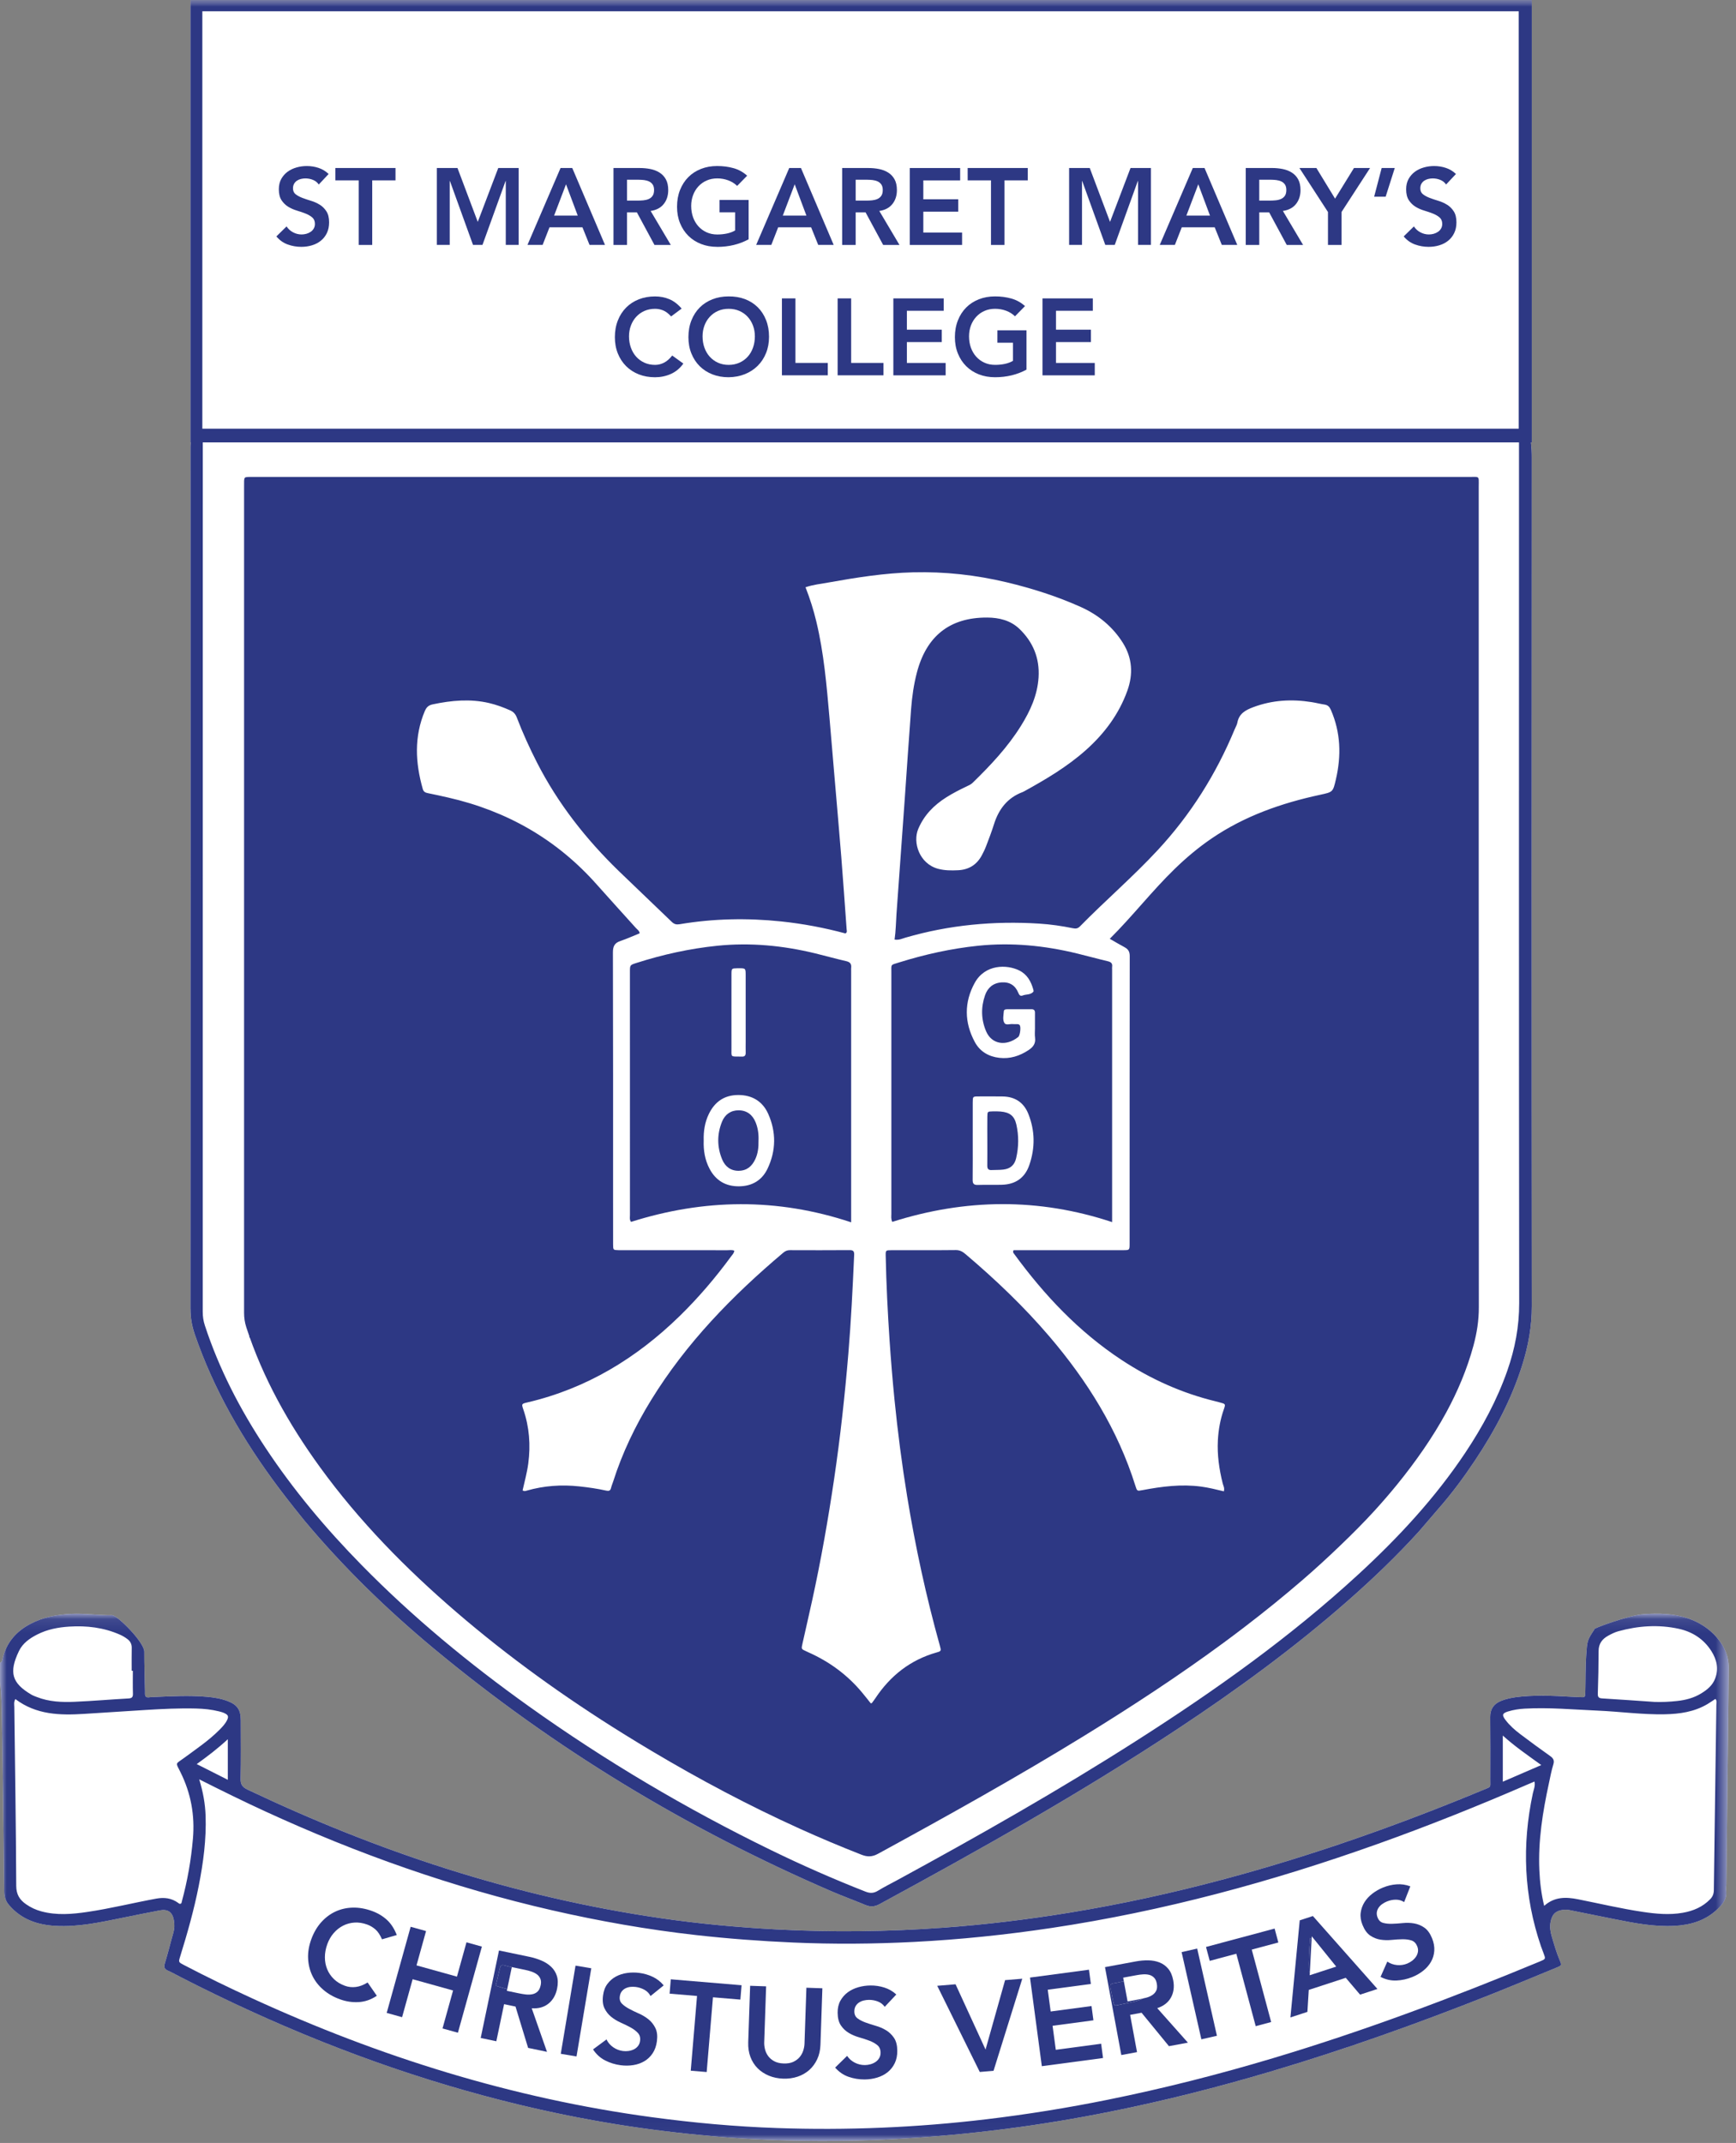
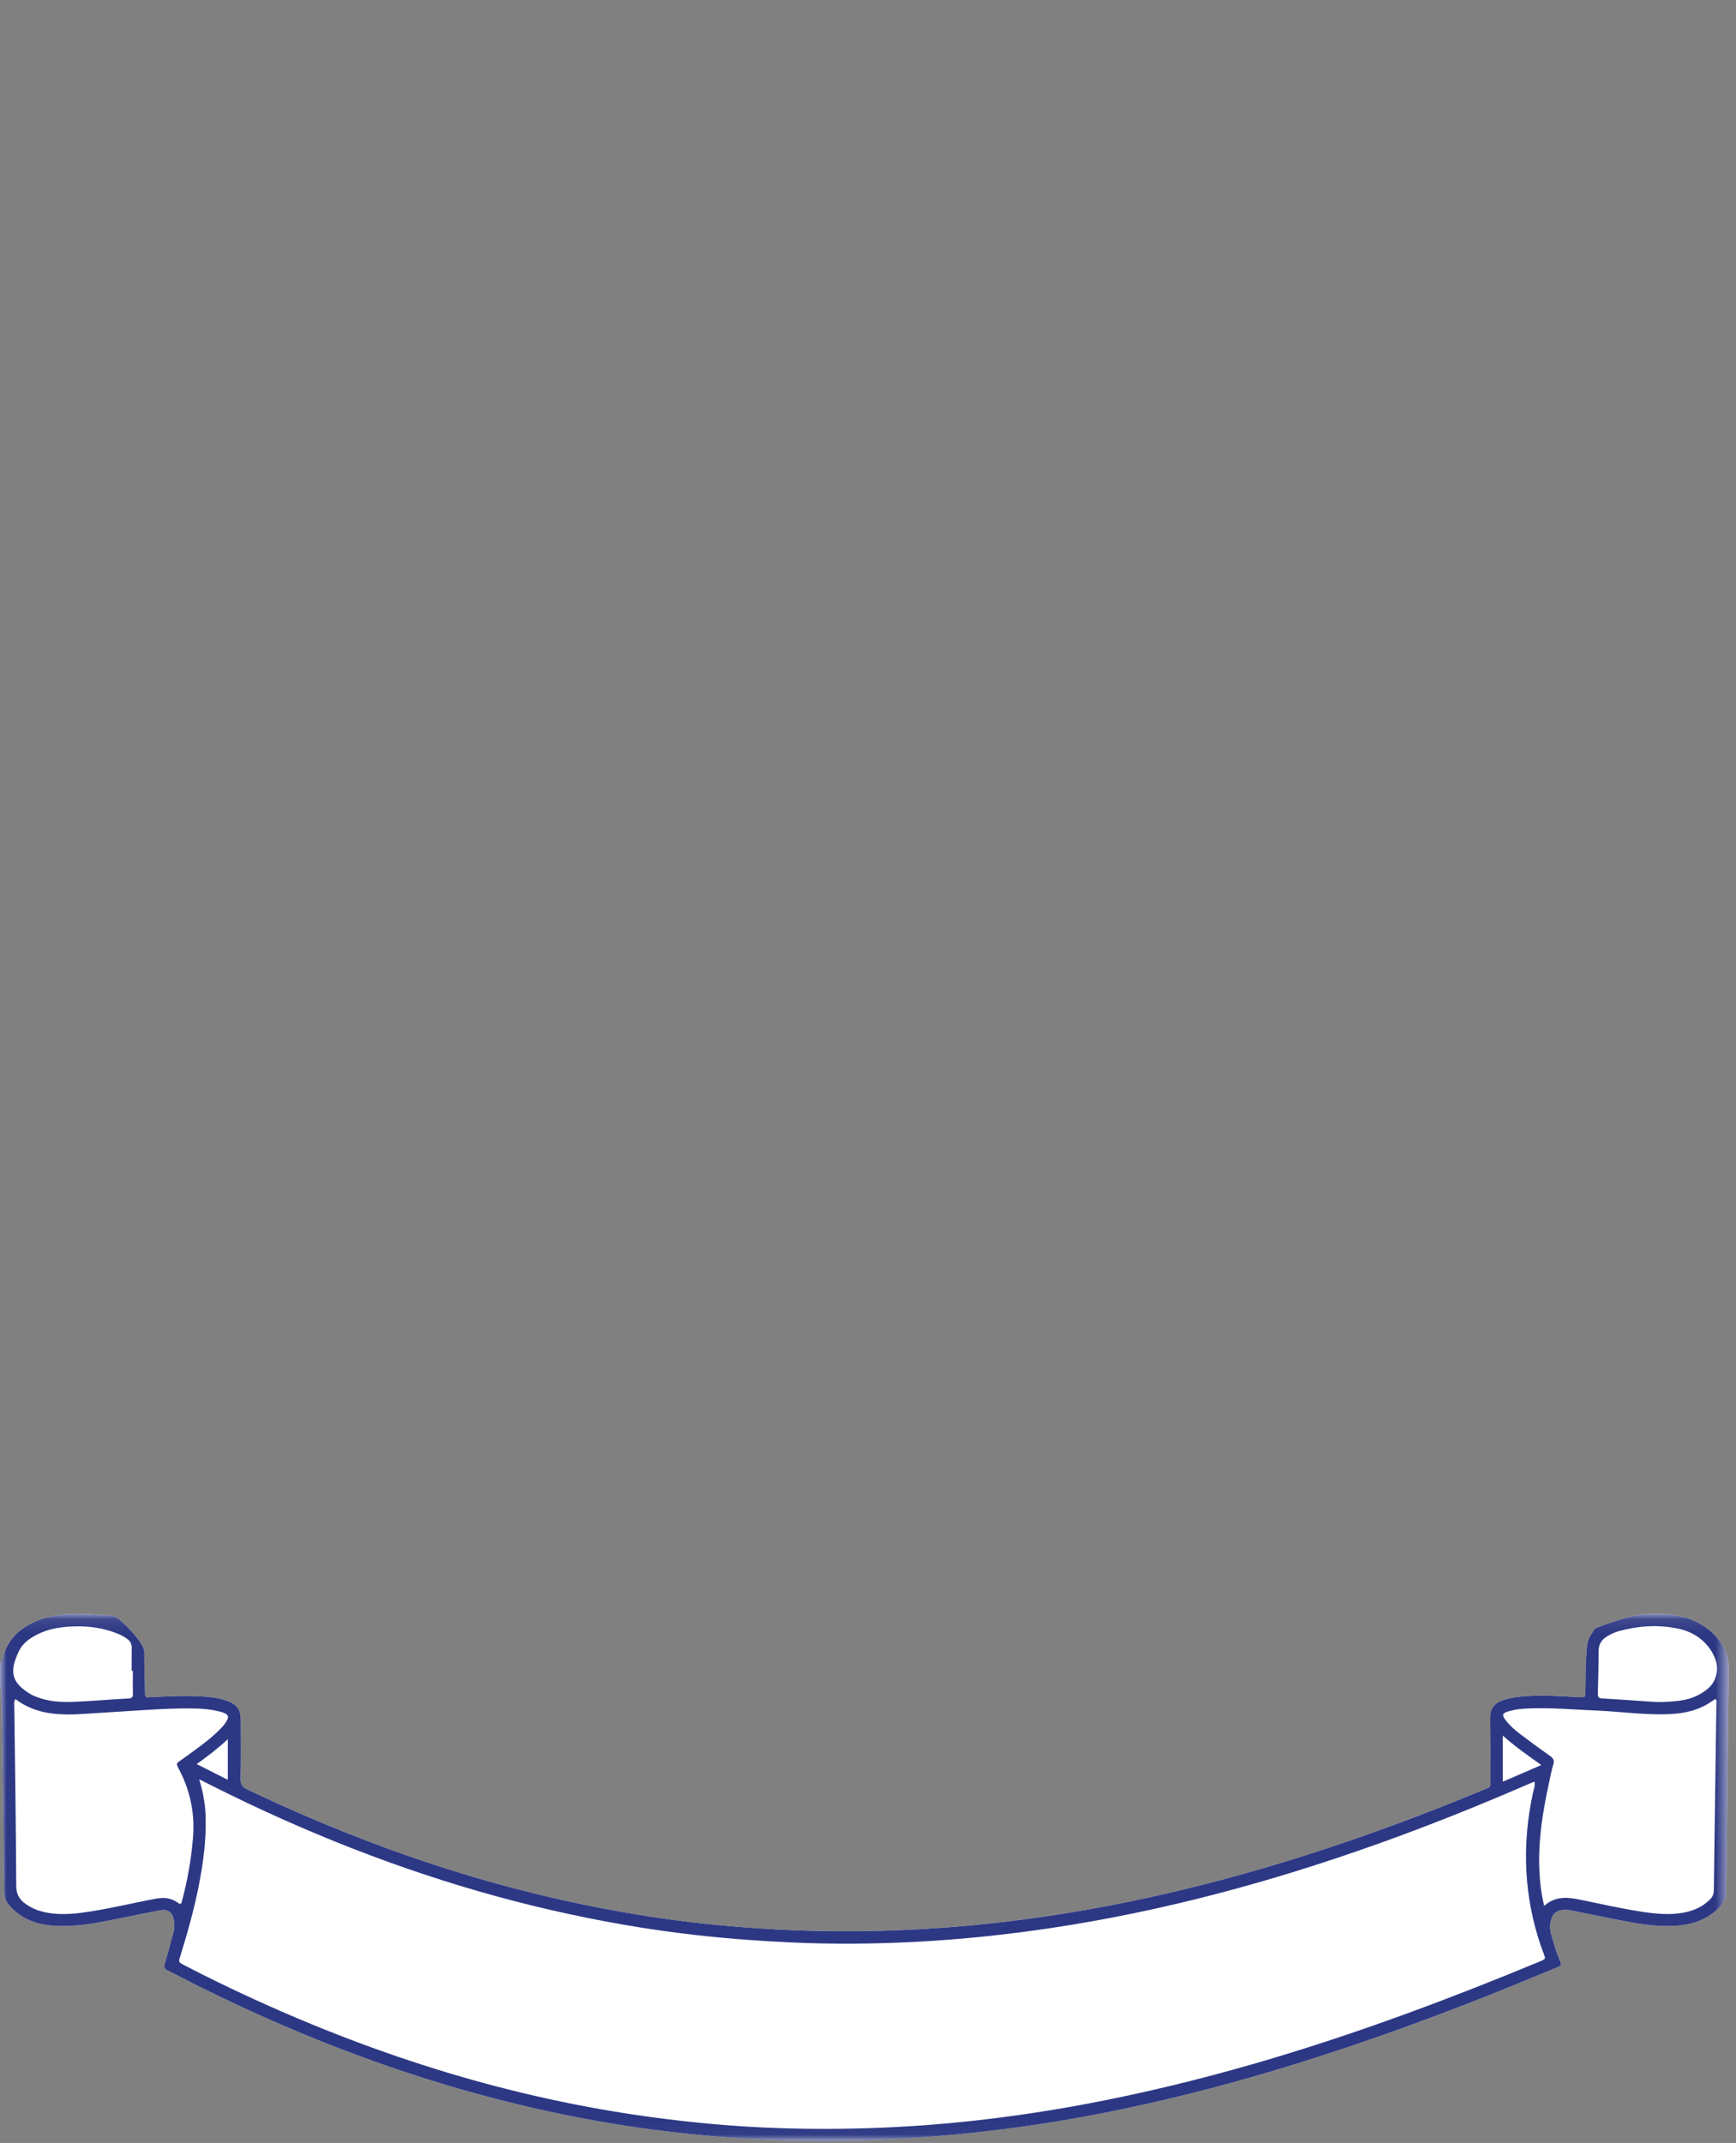
<svg xmlns="http://www.w3.org/2000/svg" height="158" viewBox="0 0 128 158" width="128">
  <rect x="0" y="0" width="128" height="158" fill="#808080" stroke="none" />
  <mask id="a" fill="#fff">
    <path d="m0.0.089h127.474v38.877h-127.474z" fill="#fff" fill-rule="evenodd" />
  </mask>
  <mask id="b" fill="#fff">
-     <path d="m0 157.854h127.475v-157.854h-127.475z" fill="#fff" fill-rule="evenodd" />
-   </mask>
+     </mask>
  <g fill="none" fill-rule="evenodd">
    <g transform="translate(0 118.887)">
      <path d="m127.474 4.179c.012-.908-.31-1.665-.886-2.334-.583-.676-1.313-1.137-2.156-1.421-1.054-.355-2.145-.375-3.234-.299-1.116.078-3.922 1.116-3.636 1.116-.536.823-.529.823-.606 1.916-.064.907-.043 1.815-.067 2.724-.01.381-.017.379-.402.364-1.089-.043-2.175-.144-3.267-.107-.653.021-1.306.056-1.946.196-.211.047-.422.112-.621.196-.522.219-.782.597-.776 1.185.016 1.543.01 3.088.007 4.632-.001.572.08.485-.462.71-6.239 2.593-12.596 4.846-19.126 6.596-3.787 1.015-7.613 1.856-11.485 2.487-3.084.503-6.181.877-9.298 1.103-4.082.296-8.164.346-12.252.125-2.848-.153-5.686-.414-8.508-.825-5.344-.776-10.587-1.993-15.736-3.623-5.06-1.602-9.968-3.585-14.762-5.859-.378-.18-.526-.378-.515-.813.033-1.435.014-2.87.012-4.306-.001-.759-.251-1.136-.96-1.407-.494-.19-1.014-.272-1.541-.318-1.326-.118-2.651-.037-3.975.017-.091.004-.182.006-.272.02-.248.039-.325-.085-.314-.309.006-.108-.002-.218-.004-.327-.017-.908-.05-1.816-.046-2.725.005-.691-1.99-2.699-2.382-2.694-1.0.014-1.993-.144-2.994-.097-1.063.052-2.09.241-3.039.747-1.028.547-1.735 1.356-2.021 2.505-.033.136-.033.296-.207.35v1.418c.112.938.123 1.884.14 2.825.077 4.214.128 8.429.171 12.644.005.392.116.695.363.985.901 1.057 2.094 1.458 3.425 1.532 1.687.095 3.322-.271 4.958-.601.907-.182 1.812-.371 2.722-.541.605-.114.94.123 1.046.73.053.304.048.61-.04.916-.216.75-.397 1.51-.627 2.254-.089.29-.03.431.239.548.316.137.616.311.923.469 6.75 3.462 13.744 6.314 21.049 8.383 3.581 1.014 7.206 1.833 10.878 2.437 2.436.4 4.885.694 7.345.916 2.627.238 5.259.338 7.891.347 1.741.005 3.486-.03 5.229-.123 2.847-.151 5.683-.411 8.511-.775 2.576-.332 5.133-.76 7.676-1.271 3.986-.799 7.922-1.8 11.818-2.957 5.465-1.623 10.827-3.536 16.123-5.64 1.652-.657 3.292-1.343 4.935-2.019.377-.155.387-.167.229-.541-.241-.57-.412-1.162-.586-1.754-.103-.35-.157-.705-.086-1.074.107-.562.381-.83.942-.887.181-.019.359-.001.54.036 1.084.221 2.17.437 3.254.654 1.443.289 2.887.568 4.37.493 1.193-.06 2.291-.376 3.182-1.22.404-.383.751-.795.651-1.416-.023-.14.018-.29.02-.435.061-5.286.114-10.573.184-15.859z" fill="#fff" />
      <path d="m126.463 4.872c-.194.505-.584.823-1.02 1.091-.549.34-1.166.499-1.802.566-.54.058-1.084.085-1.631.068-1.284-.087-2.568-.182-3.853-.258-.244-.014-.354-.067-.346-.341.034-1.051.057-2.104.059-3.155.001-.54.259-.883.705-1.129.239-.131.48-.254.744-.327 1.473-.407 2.965-.511 4.462-.183 1.007.221 1.844.757 2.405 1.647.394.624.554 1.293.276 2.021zm.091 1.923c-.062 4.556-.13 9.112-.188 13.67-.003.276-.082.486-.271.679-.555.568-1.241.861-2.011.996-.999.177-1.991.081-2.98-.067-1.596-.238-3.168-.612-4.751-.926-.888-.176-1.728-.199-2.497.484-.218-.905-.317-1.762-.355-2.626-.097-2.175.248-4.304.706-6.42.099-.461.184-.927.323-1.376.094-.302 0-.46-.24-.629-.74-.524-1.471-1.061-2.195-1.608-.406-.306-.789-.644-1.097-1.053-.269-.357-.23-.488.189-.618.399-.124.812-.187 1.231-.21 1.799-.1 3.591.069 5.386.146 1.65.071 3.291.303 4.945.27 1.099-.021 2.172-.177 3.14-.748.2-.118.39-.254.591-.385.132.138.076.289.074.421zm-12.977 18.921c-6.455 2.679-12.993 5.132-19.691 7.139-4.017 1.204-8.077 2.236-12.188 3.068-2.973.603-5.965 1.084-8.975 1.444-5.13.613-10.282.826-15.446.646-3.086-.106-6.16-.388-9.223-.801-10.28-1.389-20.064-4.445-29.472-8.766-1.699-.78-3.382-1.595-5.039-2.462-.381-.2-.387-.203-.261-.61.532-1.716 1.023-3.444 1.37-5.209.338-1.714.569-3.438.507-5.192-.032-.873-.183-1.725-.471-2.671 1.679.847 3.274 1.632 4.89 2.374 6.797 3.124 13.815 5.606 21.112 7.279 3.506.803 7.042 1.427 10.617 1.829 2.384.268 4.771.447 7.168.551 2.98.131 5.957.107 8.934-.045 3.394-.173 6.768-.526 10.128-1.029 8.231-1.236 16.22-3.402 24.049-6.197 3.71-1.324 7.365-2.786 10.978-4.353.182-.079.366-.156.577-.246.071.328-.061.602-.12.872-.816 3.814-.667 7.575.599 11.276.059.172.125.341.19.51.16.421.163.426-.233.59zm-96.779-16.371v2.993c-.771-.39-1.492-.754-2.294-1.159.806-.578 1.536-1.134 2.294-1.833zm-5.274 11.753c-1.695.31-3.368.73-5.074.981-1.135.168-2.272.265-3.404-.042-.409-.11-.783-.285-1.127-.526-.469-.327-.719-.715-.722-1.352-.02-4.395-.089-8.788-.141-13.182-.002-.176-.05-.359.076-.593 1.544 1.172 3.304 1.204 5.074 1.093 1.504-.094 3.007-.194 4.511-.287 1.251-.077 2.501-.141 3.755-.107.565.015 1.122.072 1.671.208.14.035.282.073.412.136.276.132.316.25.184.518-.139.28-.354.504-.572.722-.786.789-1.709 1.406-2.599 2.063-.648.478-.639.288-.258 1.054.77 1.552 1.065 3.176.914 4.908-.136 1.562-.402 3.092-.813 4.6-.018.067-.015.145-.079.178-.097.041-.147-.022-.203-.063-.488-.351-1.02-.415-1.604-.309zm-10.127-18.254c.276-.573.787-.936 1.35-1.221.742-.378 1.542-.529 2.36-.581 1.282-.082 2.533.067 3.722.588.201.088.388.197.562.33.217.163.328.37.322.652-.011.562-.004 1.124-.004 1.687h.086c0 .562-.011 1.124.006 1.686.007.257-.072.342-.335.356-1.322.073-2.642.188-3.964.245-.944.041-1.888.002-2.788-.353-.135-.053-.274-.101-.397-.173-1.446-.85-1.677-1.637-.919-3.217zm109.409 6.232c.9.812 1.832 1.449 2.837 2.175-1.009.437-1.899.822-2.837 1.227zm16.668-4.896c.012-.908-.31-1.665-.886-2.334-.583-.676-1.313-1.137-2.156-1.421-1.054-.355-2.145-.375-3.234-.299-1.116.078-3.922 1.116-3.636 1.116-.536.823-.529.823-.606 1.916-.064.907-.043 1.815-.067 2.724-.01.381-.017.379-.402.364-1.089-.043-2.175-.144-3.267-.107-.653.021-1.306.056-1.946.196-.211.047-.422.112-.621.196-.522.219-.782.597-.776 1.185.016 1.543.01 3.088.007 4.632-.001.572.08.485-.462.71-6.239 2.593-12.596 4.846-19.126 6.596-3.787 1.015-7.613 1.856-11.485 2.487-3.084.503-6.181.877-9.298 1.103-4.082.296-8.164.346-12.252.125-2.848-.153-5.686-.414-8.508-.825-5.344-.776-10.587-1.993-15.736-3.623-5.06-1.602-9.968-3.585-14.762-5.859-.378-.18-.526-.378-.515-.813.033-1.435.014-2.87.012-4.306-.001-.759-.251-1.136-.96-1.407-.494-.19-1.014-.272-1.541-.318-1.326-.118-2.651-.037-3.975.017-.091.004-.182.006-.272.02-.248.039-.325-.085-.314-.309.006-.108-.002-.218-.004-.327-.017-.908-.05-1.816-.046-2.725.005-.691-1.99-2.699-2.382-2.694-1.0.014-1.993-.144-2.994-.097-1.063.052-2.09.241-3.039.747-1.028.547-1.735 1.356-2.021 2.505-.033.136-.033.296-.207.35v1.418c.112.938.123 1.884.14 2.825.077 4.214.128 8.429.171 12.644.005.392.116.695.363.985.901 1.057 2.094 1.458 3.425 1.532 1.687.095 3.322-.271 4.958-.601.907-.182 1.812-.371 2.722-.541.605-.114.94.123 1.046.73.053.304.048.61-.04.916-.216.75-.397 1.51-.627 2.254-.089.29-.03.431.239.548.316.137.616.311.923.469 6.75 3.462 13.744 6.314 21.049 8.383 3.581 1.014 7.206 1.833 10.878 2.437 2.436.4 4.885.694 7.345.916 2.627.238 5.259.338 7.891.347 1.741.005 3.486-.03 5.229-.123 2.847-.151 5.683-.411 8.511-.775 2.576-.332 5.133-.76 7.676-1.271 3.986-.799 7.922-1.8 11.818-2.957 5.465-1.623 10.827-3.536 16.123-5.64 1.652-.657 3.292-1.343 4.935-2.019.377-.155.387-.167.229-.541-.241-.57-.412-1.162-.586-1.754-.103-.35-.157-.705-.086-1.074.107-.562.381-.83.942-.887.181-.019.359-.001.54.036 1.084.221 2.17.437 3.254.654 1.443.289 2.887.568 4.37.493 1.193-.06 2.291-.376 3.182-1.22.404-.383.751-.795.651-1.416-.023-.14.018-.29.02-.435.061-5.286.114-10.573.184-15.859z" fill="#2d3884" mask="url(#a)" />
    </g>
    <path d="m14.347 98.338c1.412 4.132 3.579 7.851 6.182 11.332.719.964 1.849 2.362 1.914 2.44 2.888 3.454 6.102 6.579 9.56 9.452 8.889 7.384 18.681 13.292 29.281 17.873.833.36 1.685.672 2.523 1.019.361.149.676.138 1.033-.056 7.47-4.053 14.875-8.218 21.969-12.91 4.398-2.908 8.648-6.014 12.611-9.499 1.815-1.597 3.559-3.268 5.186-5.059.095-.105 1.209-1.414 1.461-1.701.986-1.121 1.868-2.319 2.695-3.56 1.466-2.2 2.695-4.521 3.488-7.056.441-1.408.696-2.832.694-4.329-.021-20.859-.015-41.719-.004-62.577.001-.369-.021-.73-.06-1.089h.064v-32.616h-98.901v32.616h.023c-.013.119-.02.221-.02.31.005 21.202.006 42.403-.003 63.604 0 .628.101 1.217.302 1.809z" fill="#fff" mask="url(#b)" />
    <g fill="#2d3884">
      <path d="m14.919 31.609h97.061v-30.776h-97.061zm97.081 1.114c.003.145 0 .292 0 .436-.001 20.969-.011 41.936.014 62.905.003 1.742-.31 3.383-.879 5.006-.757 2.156-1.834 4.149-3.097 6.043-2.221 3.33-4.924 6.242-7.86 8.946-5.029 4.631-10.576 8.575-16.325 12.246-5.771 3.688-11.722 7.064-17.736 10.338-.462.252-.936.485-1.384.761-.308.189-.574.2-.914.067-2.366-.928-4.69-1.951-6.974-3.064-6.248-3.046-12.211-6.574-17.868-10.613-4.385-3.131-8.531-6.547-12.309-10.397-2.628-2.676-5.034-5.539-7.105-8.67-1.861-2.814-3.406-5.788-4.459-9.003-.11-.334-.157-.664-.157-1.014.003-21.277.003-42.554.003-63.831 0-.105-.001-.188-.001-.261h97.048c.001.033.003.067.004.107zm-97.955 63.806c0 .628.101 1.217.302 1.809 1.412 4.132 3.579 7.851 6.182 11.332.719.964 1.849 2.362 1.914 2.44 2.888 3.454 6.102 6.579 9.56 9.452 8.889 7.384 18.681 13.292 29.281 17.873.833.36 1.685.672 2.523 1.019.361.149.676.138 1.033-.056 7.47-4.053 14.875-8.218 21.969-12.91 4.398-2.908 8.648-6.014 12.611-9.499 1.815-1.597 3.559-3.268 5.186-5.059.095-.105 1.209-1.414 1.461-1.701.986-1.121 1.868-2.319 2.695-3.56 1.466-2.2 2.695-4.521 3.488-7.056.441-1.408.696-2.832.694-4.329-.021-20.859-.015-41.719-.004-62.577.001-.369-.021-.73-.06-1.089h.064v-32.616h-98.901v32.616h.023c-.013.119-.02.221-.02.31.005 21.202.006 42.403-.003 63.604z" mask="url(#b)" />
      <path d="m91.743 119.978c1.477-1.128 2.922-2.297 4.335-3.516.929-.801 1.828-1.631 2.711-2.476-.883.845-1.782 1.675-2.711 2.476-1.412 1.219-2.858 2.388-4.335 3.516" mask="url(#b)" />
      <path d="m18.034 97.33c.027.177.067.352.125.527.306.938.654 1.853 1.041 2.749-.387-.895-.735-1.811-1.041-2.749-.057-.176-.098-.351-.125-.527" mask="url(#b)" />
      <path d="m104.008 108.185c.33-.438.65-.885.963-1.34.604-.881 1.165-1.784 1.671-2.713-.506.929-1.067 1.832-1.671 2.713-.313.455-.633.902-.963 1.34" mask="url(#b)" />
      <path d="m21.944 105.751c-.522-.823-1.015-1.662-1.474-2.519.459.856.952 1.696 1.474 2.519" mask="url(#b)" />
      <path d="m21.944 105.751c.522.823 1.073 1.631 1.65 2.425.362.499.733.99 1.111 1.474-.378-.484-.749-.975-1.111-1.474-.577-.795-1.128-1.602-1.65-2.425" mask="url(#b)" />
      <path d="m27.066 112.468c-.816-.911-1.605-1.849-2.362-2.818.757.968 1.545 1.907 2.362 2.818" mask="url(#b)" />
      <path d="m17.997 35.583c.002-.102.004-.178.012-.236-.009.058-.01.134-.012.236" mask="url(#b)" />
      <path d="m108.935 97.823c-.068.473-.169.94-.296 1.406.127-.466.227-.932.296-1.406" mask="url(#b)" />
      <path d="m109.031 35.885c0-.104.002-.193.003-.269-.001.076-.003.165-.003.269z" mask="url(#b)" />
      <path d="m108.573 35.164c-.076.001-.165.003-.268.003.103 0 .192-.002.268-.003" mask="url(#b)" />
      <path d="m31.329 52.416c.119-.279.274-.42.58-.485 1.382-.291 2.762-.42 4.156-.095.533.125 1.041.312 1.54.534.254.113.401.273.499.528.435 1.137.937 2.244 1.491 3.328 1.545 3.024 3.615 5.654 6.045 8.01 1.292 1.252 2.601 2.484 3.894 3.736.178.172.341.21.581.17 2.486-.417 4.983-.467 7.491-.204 1.61.169 3.191.47 4.733.885.149-.091.092-.207.085-.308-.128-1.774-.252-3.55-.393-5.324-.158-1.973-.333-3.945-.501-5.917-.123-1.447-.241-2.895-.369-4.342-.211-2.387-.41-4.776-.974-7.116-.203-.845-.464-1.675-.794-2.518.565-.19 1.12-.248 1.663-.345 2.074-.371 4.151-.703 6.266-.756 2.339-.059 4.638.196 6.911.738 1.875.449 3.71 1.033 5.466 1.822 1.274.574 2.351 1.451 3.103 2.658.689 1.107.757 2.294.322 3.507-.622 1.733-1.691 3.161-3.054 4.378-1.379 1.23-2.958 2.164-4.567 3.05-.031.017-.064.034-.098.047-1.129.423-1.772 1.27-2.121 2.39-.167.536-.371 1.062-.571 1.587-.089.237-.201.467-.321.69-.375.7-.966 1.063-1.758 1.099-.491.023-.976.024-1.46-.105-1.388-.371-1.892-1.944-1.469-2.941.431-1.018 1.15-1.747 2.06-2.324.476-.302.976-.558 1.485-.8.164-.078.33-.146.466-.278 1.316-1.283 2.576-2.617 3.554-4.186.689-1.103 1.226-2.269 1.307-3.595.086-1.412-.41-2.607-1.421-3.574-.651-.622-1.495-.823-2.364-.828-2.814-.015-4.495 1.416-5.187 4.053-.231.88-.357 1.781-.427 2.685-.169 2.21-.311 4.421-.468 6.631-.201 2.826-.408 5.652-.609 8.478-.044.631-.048 1.263-.142 1.896.328.052.562-.072.798-.141 3.226-.939 6.518-1.246 9.863-1.036.833.053 1.662.171 2.48.339.221.046.369.028.531-.138 1.871-1.906 3.901-3.648 5.72-5.608 2.438-2.625 4.31-5.606 5.681-8.91.069-.168.171-.33.203-.505.122-.667.609-.925 1.176-1.138 1.399-.524 2.83-.604 4.291-.372.322.051.64.133.962.182.246.036.368.17.466.393.725 1.666.775 3.376.369 5.122-.22.948-.221.933-1.187 1.142-2.843.614-5.552 1.563-7.978 3.216-.979.668-1.882 1.428-2.729 2.252-1.669 1.621-3.093 3.469-4.779 5.145.392.224.743.434 1.102.627.266.143.37.331.37.648-.01 7.068-.008 14.136-.009 21.204 0 .474-.005.478-.472.479-2.507.001-5.014.001-7.522.001h-.559c-.085.146-.005.213.045.281 2.214 3.029 4.756 5.727 7.909 7.806 2.14 1.411 4.445 2.45 6.941 3.056.106.026.211.055.316.083.416.11.427.114.291.502-.261.742-.399 1.505-.441 2.29-.057 1.083.096 2.135.357 3.18.043.169.153.331.084.581-.575-.138-1.118-.275-1.676-.349-1.463-.195-2.899-.01-4.33.262-.387.073-.393.076-.515-.316-1.297-4.144-3.547-7.739-6.344-11.018-1.881-2.203-3.971-4.193-6.178-6.065-.213-.181-.418-.305-.724-.302-1.581.018-3.161.007-4.742.01-.423.001-.432.008-.424.412.043 2.089.147 4.175.287 6.259.099 1.449.217 2.898.361 4.343.239 2.385.546 4.761.932 7.127.604 3.71 1.399 7.379 2.409 11.001.113.405.107.418-.228.513-1.941.549-3.419 1.715-4.525 3.381-.081.121-.169.236-.256.352-.008.01-.029.009-.079.023-.204-.255-.415-.525-.633-.788-1.087-1.31-2.423-2.29-3.975-2.979-.05-.023-.099-.047-.148-.069-.372-.169-.373-.169-.286-.55.242-1.08.49-2.158.727-3.24.648-2.961 1.172-5.946 1.615-8.945.451-3.055.787-6.122 1.044-9.199.203-2.425.321-4.857.429-7.289.01-.25-.044-.359-.322-.358-1.471.011-2.943.008-4.416.003-.195-.001-.341.063-.489.187-3.756 3.169-7.155 6.657-9.745 10.868-1.165 1.894-2.122 3.886-2.798 6.008-.048.155-.118.306-.154.464-.048.212-.162.244-.358.201-.656-.147-1.319-.24-1.988-.312-1.317-.142-2.61-.05-3.882.316-.086.025-.173.059-.295-.019.145-.651.33-1.308.419-1.986.179-1.355.081-2.679-.362-3.975-.143-.415-.141-.424.299-.527 4.365-1.023 8.042-3.261 11.226-6.368 1.394-1.361 2.652-2.842 3.804-4.412.083-.113.198-.212.225-.404-.163-.075-.342-.037-.512-.037-2.562-.003-5.124-.002-7.686-.002-.109 0-.219.002-.327-.001-.405-.009-.412-.01-.412-.43-.005-1.126-.002-2.252-.002-3.38 0-6.05.006-12.1-.012-18.152-.001-.457.134-.695.558-.837.48-.162.943-.373 1.414-.564-.02-.19-.175-.276-.278-.392-.959-1.069-1.929-2.127-2.881-3.201-2.953-3.334-6.629-5.428-10.954-6.415-.495-.113-.991-.223-1.489-.323-.191-.038-.328-.092-.39-.31-.551-1.938-.649-3.858.156-5.76m-13.17 45.441c.305.938.653 1.853 1.04 2.749.387.894.812 1.77 1.271 2.626.459.857.951 1.696 1.474 2.52.522.823 1.073 1.631 1.649 2.424.362.499.733.99 1.111 1.474.757.968 1.545 1.907 2.363 2.818.408.456.823.906 1.245 1.349.843.887 1.713 1.749 2.605 2.59.891.84 1.806 1.66 2.738 2.462 1.932 1.661 3.931 3.232 5.987 4.724 1.028.746 2.07 1.471 3.127 2.179 1.055.708 2.124 1.397 3.207 2.069.699.434 1.402.862 2.108 1.282 3.531 2.101 7.153 4.023 10.893 5.714 1.497.677 3.011 1.316 4.547 1.916.44.172.792.162 1.217-.07 5.131-2.801 10.236-5.645 15.218-8.709 3.523-2.168 6.979-4.43 10.3-6.879.498-.368.993-.739 1.485-1.116 1.477-1.128 2.922-2.298 4.334-3.516.929-.802 1.829-1.631 2.711-2.476.893-.857 1.77-1.731 2.602-2.645.55-.606 1.086-1.226 1.605-1.862.345-.424.682-.854 1.012-1.293.33-.438.65-.885.963-1.339.604-.882 1.165-1.784 1.671-2.714.841-1.549 1.527-3.175 1.998-4.904.126-.465.226-.932.296-1.405.067-.472.105-.95.104-1.438-.011-20.167-.007-40.333-.008-60.5v-.001c0-.103.002-.192.003-.268.005-.381-.002-.447-.268-.453-.054-.001-.117-.001-.193.001-.076.001-.165.003-.268.003-14.934-.002-29.868-.002-44.802-.002h-44.639c-.145 0-.29-.002-.435.001-.053.001-.099.002-.14.004-.121.005-.19.016-.23.055-.028.026-.042.065-.049.123-.009.057-.01.134-.012.236-.003.09-.001.182-.001.272.001 20.312.002 40.624-.001 60.936 0 .183.012.362.039.539s.067.352.125.527" mask="url(#b)" />
      <path d="m33.655 118.868c-.932-.802-1.847-1.621-2.738-2.462.891.841 1.806 1.66 2.738 2.462" mask="url(#b)" />
      <path d="m98.789 113.986c.893-.857 1.77-1.731 2.602-2.646-.833.915-1.709 1.789-2.602 2.646" mask="url(#b)" />
      <path d="m52.267 82.129c.435-.895 1.14-1.388 2.151-1.394 1.027-.008 1.808.462 2.22 1.381.6 1.338.59 2.717-.045 4.051-.411.863-1.144 1.29-2.098 1.3-.972.01-1.708-.412-2.17-1.279-.351-.658-.464-1.367-.439-2.095-.02-.689.081-1.347.381-1.964m1.665-7.472c0-.944-.003-1.888.001-2.833.003-.423.01-.423.422-.434.036-.002.072-.001.109-.001.511.001.515.001.516.505.003 1.635.001 3.268.001 4.903 0 .273-.007.545.001.817.006.207-.078.304-.288.287-.035-.003-.072.001-.108.001-.752-.008-.648.058-.653-.629-.005-.872-.001-1.744-.001-2.616m-7.486-2.997c0 5.976 0 11.952.002 17.928.001.156-.047.322.079.502 5.369-1.7 10.757-1.789 16.231.031v-.623-17.928c0-.073-.007-.146.002-.218.031-.282-.081-.421-.371-.487-.759-.173-1.509-.386-2.267-.57-2.382-.58-4.793-.814-7.238-.564-2.026.208-4.007.644-5.948 1.265-.488.156-.49.153-.49.663" mask="url(#b)" />
      <path d="m54.48 86.321c.604-.008.973-.347 1.21-.856.194-.417.248-.868.237-1.354.021-.447-.031-.913-.211-1.357-.226-.557-.641-.885-1.244-.891-.582-.006-1.015.3-1.232.83-.379.928-.375 1.881.012 2.804.217.514.624.834 1.228.826" mask="url(#b)" />
      <path d="m71.872 72.463c.759-1.375 2.363-1.367 3.284-.909.579.289.866.805 1.032 1.404.014.05.031.127.007.158-.206.25-.533.177-.795.283-.17.068-.253-.039-.317-.198-.225-.551-.642-.813-1.242-.769-.615.044-1.018.393-1.21.946-.309.887-.295 1.789.077 2.658.412.968 1.473 1.133 2.366.424.14-.111.214-.739.115-.872-.046-.062-.119-.078-.193-.079-.109-.001-.219.007-.327-.004-.21-.022-.504.106-.614-.085-.143-.244-.061-.565-.041-.853.01-.142.13-.155.242-.155.599-.001 1.198.002 1.797-.003.187-.001.259.085.258.264-.005.363-.001.726-.001 1.09h.002c0 .254-.028.511.006.761.056.425-.152.681-.474.896-.658.438-1.371.665-2.163.574-.789-.091-1.428-.466-1.805-1.165-.779-1.446-.796-2.932-.003-4.369m4.021 13.439c-.326.949-1.021 1.424-2.013 1.453-.598.018-1.197-.006-1.794.013-.293.01-.374-.105-.371-.379.011-.979.005-1.958.005-2.938 0-.925-.003-1.849.001-2.774.002-.425.009-.431.406-.434.598-.005 1.196-.003 1.794.003.914.01 1.565.443 1.9 1.283.495 1.242.508 2.51.072 3.773m-10.106 4.19c5.378-1.709 10.777-1.786 16.211.017v-.576-18.037c0-.073-.009-.146.002-.219.032-.248-.086-.346-.321-.402-.758-.179-1.51-.389-2.267-.572-2.4-.585-4.828-.825-7.291-.57-1.99.206-3.936.639-5.845 1.235-.629.197-.555.112-.555.726-.002 5.94-.002 11.88 0 17.82 0 .179-.035.363.067.578" mask="url(#b)" />
-       <path d="m73.783 81.953c-.199-.017-.399-.015-.599-.011-.374.008-.38.011-.385.409-.007.581-.002 1.162-.001 1.743 0 .618.005 1.236-.003 1.852-.003.229.084.335.318.322.29-.016.579.001.87-.036.517-.063.823-.337.94-.839.193-.826.201-1.658.016-2.481-.145-.641-.497-.902-1.157-.958" mask="url(#b)" />
      <path d="m23.575 15.095c-.196-.123-.409-.219-.642-.289-.232-.069-.445-.142-.641-.216-.196-.075-.359-.163-.491-.265-.131-.101-.198-.248-.198-.44 0-.128.027-.24.08-.333.052-.093.123-.169.209-.228.087-.059.184-.102.294-.128.107-.027.22-.041.336-.041.194 0 .38.037.557.109.178.071.318.185.425.34l.727-.777c-.221-.208-.469-.358-.747-.449-.278-.091-.565-.136-.859-.136-.259 0-.512.034-.759.104-.249.07-.469.176-.662.316-.192.142-.348.319-.467.533-.118.214-.178.468-.178.761 0 .336.066.604.198.805.132.2.296.36.491.481.194.12.409.215.641.284.233.069.446.143.642.22.195.078.359.172.49.284.132.112.199.272.199.481 0 .128-.029.241-.087.34s-.134.181-.23.244c-.095.064-.201.112-.316.144-.116.031-.232.048-.348.048-.222 0-.431-.052-.629-.157-.198-.104-.358-.249-.48-.436l-.752.737c.232.278.509.475.832.593.321.117.658.176 1.005.176.276 0 .536-.037.785-.112.247-.074.465-.186.652-.336.188-.149.337-.337.448-.565.111-.227.166-.492.166-.797 0-.336-.066-.605-.199-.809-.131-.203-.295-.366-.49-.489" mask="url(#b)" />
      <path d="m24.73 13.3h1.718v4.759h.997v-4.759h1.717v-.913h-4.433z" mask="url(#b)" />
      <path d="m35.227 16.36-1.496-3.974h-1.52v5.672h.949v-4.711h.015l1.702 4.711h.697l1.702-4.711h.016v4.711h.95v-5.672h-1.504z" mask="url(#b)" />
      <path d="m40.856 15.895.878-2.307.864 2.307zm.475-3.509-2.439 5.672h1.117l.506-1.297h2.431l.522 1.297h1.14l-2.414-5.672z" mask="url(#b)" />
      <path d="m46.23 13.252h.864c.125 0 .258.009.392.024.134.016.258.05.368.101.11.051.2.127.27.228.068.102.103.236.103.401 0 .187-.038.333-.112.436-.073.105-.169.182-.288.233-.119.05-.249.082-.392.096-.143.013-.285.02-.428.02h-.776zm0 2.404h.729l1.297 2.404h1.204l-1.488-2.507c.417-.059.738-.227.962-.505s.336-.623.336-1.034c0-.32-.059-.584-.174-.793-.116-.209-.273-.374-.468-.497-.196-.124-.418-.209-.668-.26-.251-.05-.511-.076-.78-.076h-1.947v5.672h.997z" mask="url(#b)" />
      <path d="m52.88 18.203c.854 0 1.628-.186 2.319-.56v-2.901h-2.145v.913h1.148v1.337c-.174.102-.374.177-.598.224-.225.048-.464.073-.717.073-.29 0-.553-.054-.787-.161-.236-.107-.437-.254-.606-.441s-.299-.409-.392-.664c-.092-.257-.139-.537-.139-.842 0-.283.047-.546.139-.793s.222-.461.392-.645.371-.329.606-.432c.234-.104.497-.157.787-.157.285 0 .556.048.812.144s.472.233.653.409l.737-.753c-.296-.267-.63-.452-1.006-.556-.374-.105-.776-.157-1.203-.157-.433 0-.831.07-1.192.212s-.672.343-.934.604c-.26.262-.466.579-.613.949-.148.373-.221.784-.221 1.238 0 .443.073.847.221 1.21.147.363.353.674.613.933.262.259.573.459.934.601s.758.212 1.192.212" mask="url(#b)" />
      <path d="m57.718 15.895.877-2.307.864 2.307zm.475-3.509-2.439 5.672h1.116l.507-1.297h2.43l.523 1.297h1.14l-2.414-5.672z" mask="url(#b)" />
      <path d="m63.091 13.252h.864c.126 0 .258.009.392.024.134.016.258.05.368.101.111.051.201.127.27.228.068.102.103.236.103.401 0 .187-.037.333-.112.436-.073.105-.169.182-.288.233-.119.05-.249.082-.392.096-.143.013-.285.02-.428.02h-.776zm0 2.404h.729l1.298 2.404h1.203l-1.488-2.507c.416-.059.738-.227.962-.505s.336-.623.336-1.034c0-.32-.058-.584-.174-.793-.116-.209-.273-.374-.468-.497-.196-.124-.417-.209-.668-.26-.251-.05-.511-.076-.779-.076h-1.948v5.672h.997z" mask="url(#b)" />
      <path d="m70.937 17.146h-2.858v-1.539h2.573v-.913h-2.573v-1.393h2.716v-.913h-3.714v5.672h3.856z" mask="url(#b)" />
      <path d="m71.349 13.3h1.719v4.759h.996v-4.759h1.717v-.913h-4.433z" mask="url(#b)" />
      <path d="m81.846 16.36-1.496-3.974h-1.521v5.672h.95v-4.711h.015l1.702 4.711h.697l1.701-4.711h.017v4.711h.95v-5.672h-1.504z" mask="url(#b)" />
      <path d="m87.475 15.895.878-2.307.863 2.307zm.474-3.509-2.438 5.672h1.116l.507-1.297h2.43l.523 1.297h1.14l-2.414-5.672z" mask="url(#b)" />
      <path d="m94.052 14.77c-.143.013-.285.02-.428.02h-.776v-1.539h.864c.125 0 .257.009.393.025.133.016.257.049.367.101.111.05.2.126.27.227.068.102.103.236.103.401 0 .187-.038.333-.111.436-.074.105-.171.182-.289.233-.119.051-.25.083-.392.096m1.5.277c.223-.278.337-.623.337-1.034 0-.32-.06-.584-.175-.793-.116-.209-.272-.374-.468-.497-.195-.123-.418-.209-.668-.26-.251-.049-.511-.076-.78-.076h-1.947v5.672h.997v-2.403h.729l1.297 2.403h1.204l-1.489-2.507c.418-.059.738-.227.963-.505" mask="url(#b)" />
      <path d="m98.438 14.646-1.377-2.259h-1.251l2.105 3.245v2.427h.999v-2.427l2.105-3.245h-1.188z" mask="url(#b)" />
      <path d="m101.32 14.502h.848l.673-2.116h-.967z" mask="url(#b)" />
      <path d="m106.695 15.095c-.196-.123-.41-.219-.642-.289-.232-.069-.445-.142-.641-.216-.195-.075-.359-.163-.49-.265-.132-.101-.198-.248-.198-.44 0-.128.026-.24.079-.333.052-.093.123-.169.209-.228.087-.059.185-.102.294-.128.107-.027.221-.041.337-.041.194 0 .38.037.557.109.177.071.317.185.424.34l.728-.777c-.222-.208-.47-.358-.748-.449-.278-.091-.564-.136-.859-.136-.258 0-.512.034-.759.104-.249.07-.469.176-.661.316-.192.142-.348.319-.467.533s-.179.468-.179.761c0 .336.067.604.198.805.133.2.297.36.491.481.195.12.409.215.642.284s.445.143.641.22c.196.078.359.172.49.284.133.112.199.272.199.481 0 .128-.029.241-.087.34-.058.099-.134.181-.229.244s-.201.112-.317.144c-.116.031-.231.048-.347.048-.223 0-.432-.052-.63-.157-.198-.104-.357-.249-.479-.436l-.752.737c.232.278.508.475.832.593.321.117.657.176 1.004.176.276 0 .537-.037.785-.112.247-.074.465-.186.652-.336.188-.149.337-.337.448-.565.112-.227.167-.492.167-.797 0-.336-.067-.605-.199-.809-.132-.203-.296-.366-.49-.489" mask="url(#b)" />
      <path d="m48.964 26.739c-.213.109-.434.164-.661.164-.29 0-.553-.054-.787-.161-.236-.106-.437-.254-.606-.44-.169-.187-.299-.41-.391-.665-.093-.257-.14-.537-.14-.841 0-.283.047-.547.14-.794.091-.245.221-.46.391-.645.169-.183.371-.328.606-.432.234-.104.497-.156.787-.156.196 0 .389.037.582.112s.393.224.598.449l.776-.577c-.279-.326-.581-.557-.906-.693s-.677-.204-1.057-.204c-.432 0-.831.071-1.192.212-.36.142-.672.343-.933.605s-.467.578-.613.949c-.148.372-.222.783-.222 1.237 0 .443.074.847.222 1.21.146.363.352.674.613.933s.573.459.933.601c.361.142.759.212 1.192.212.411 0 .8-.08 1.163-.24.364-.161.673-.417.927-.769l-.823-.593c-.185.24-.384.415-.599.525" mask="url(#b)" />
      <path d="m55.519 25.637c-.091.257-.221.478-.391.665-.169.186-.373.334-.61.44-.237.106-.501.161-.792.161-.29 0-.553-.054-.787-.161-.236-.106-.437-.254-.606-.44-.169-.187-.299-.409-.392-.665s-.139-.537-.139-.841c0-.283.047-.547.139-.794.092-.245.222-.46.392-.644s.371-.329.606-.433c.234-.104.497-.156.787-.156.291 0 .555.052.792.156.238.105.441.249.61.433s.299.399.391.644c.093.246.139.51.139.794 0 .304-.046.584-.139.841m.345-2.989c-.264-.26-.578-.46-.942-.596-.364-.137-.766-.201-1.203-.197-.433 0-.831.071-1.191.213-.362.142-.673.342-.935.604-.26.262-.466.578-.612.949-.148.372-.222.784-.222 1.237 0 .443.074.847.222 1.21.146.363.352.675.612.933.262.259.573.459.935.601.36.142.757.212 1.191.212.437-.005.839-.081 1.203-.228.364-.146.678-.351.942-.612.264-.262.47-.574.617-.938.148-.362.222-.766.222-1.21 0-.454-.074-.865-.222-1.233-.146-.369-.353-.684-.617-.947" mask="url(#b)" />
      <path d="m58.65 22h-.997v5.672h3.381v-.913h-2.384z" mask="url(#b)" />
      <path d="m62.758 22h-.997v5.672h3.381v-.913h-2.384z" mask="url(#b)" />
      <path d="m66.866 25.221h2.574v-.913h-2.574v-1.394h2.715v-.913h-3.712v5.673h3.856v-.913h-2.859z" mask="url(#b)" />
      <path d="m73.54 25.268h1.148v1.338c-.175.102-.374.177-.597.224-.225.048-.464.072-.718.072-.29 0-.553-.053-.787-.161-.236-.106-.437-.254-.606-.44-.168-.187-.299-.409-.392-.665s-.138-.537-.138-.841c0-.283.046-.547.138-.794.092-.245.223-.46.392-.644.169-.184.371-.329.606-.432.234-.105.497-.157.787-.157.285 0 .556.048.813.144.255.096.472.233.652.409l.738-.753c-.297-.268-.631-.452-1.006-.557s-.776-.157-1.203-.157c-.432 0-.831.071-1.192.213-.36.142-.673.343-.934.604-.259.262-.466.578-.612.949-.148.372-.222.784-.222 1.237 0 .444.074.847.222 1.21.146.364.353.675.612.933.261.259.574.46.934.602.361.141.759.212 1.192.212.855 0 1.628-.187 2.32-.561v-2.9h-2.146z" mask="url(#b)" />
      <path d="m77.862 25.221h2.573v-.913h-2.573v-1.394h2.715v-.913h-3.712v5.673h3.855v-.913h-2.858z" mask="url(#b)" />
      <path d="m24.606 142.525c.2-.232.431-.413.691-.546s.542-.209.844-.228.614.03.937.147c.216.079.417.198.601.357.184.16.346.403.486.731l1.09-.316c-.182-.469-.425-.843-.731-1.122-.307-.28-.67-.497-1.092-.65-.481-.174-.949-.258-1.407-.249-.458.009-.884.104-1.278.284-.393.18-.746.443-1.058.789-.311.346-.557.766-.738 1.262-.176.485-.254.954-.234 1.41s.124.879.311 1.267c.187.389.453.734.798 1.034.344.3.757.538 1.237.712.457.166.92.236 1.388.207.468-.028.912-.182 1.334-.466l-.68-.98c-.3.188-.59.298-.872.332s-.546.005-.798-.087c-.323-.117-.593-.281-.812-.492-.219-.212-.384-.453-.497-.726s-.17-.567-.171-.884c-.001-.317.06-.642.18-.975.113-.309.27-.579.469-.81" mask="url(#b)" />
      <path d="m34.395 143.207-.703 2.53-2.981-.83.703-2.53-1.135-.316-1.767 6.35 1.135.316.778-2.799 2.981.83-.778 2.799 1.135.316 1.768-6.35z" mask="url(#b)" />
      <path d="m39.865 146.372c-.045.213-.122.37-.232.47-.11.101-.24.165-.39.194-.149.029-.308.034-.475.015-.168-.02-.335-.047-.499-.081l-.898-.187.029-.131c-.284-.068-.567-.149-.851-.248.107-.443.213-.862.308-1.283.043-.193.114-.277.335-.214.179.052.361.095.543.139l.003-.012.997.208c.146.03.297.071.448.122.151.051.286.119.402.203.116.085.201.192.257.325.055.131.064.292.024.48m.772-1.36c-.197-.187-.434-.34-.712-.458s-.572-.21-.883-.276l-2.251-.469-1.349 6.451 1.153.241.572-2.734.842.176.929 3.048 1.392.291-1.125-3.211c.496.033.907-.081 1.233-.342.325-.262.537-.626.635-1.095.075-.364.071-.679-.013-.944s-.225-.491-.422-.678" mask="url(#b)" />
      <path d="m37.192 144.907c-.221-.064-.293.02-.335.213-.095.421-.201.841-.308 1.284.283.099.566.179.851.247l.335-1.605c-.182-.045-.364-.087-.543-.139" mask="url(#b)" />
      <path d="m41.347 151.427 1.161.195 1.089-6.501-1.162-.195z" mask="url(#b)" />
      <path d="m45.842 146.828c.076-.099.169-.177.28-.231s.231-.088.362-.103c.13-.014.264-.012.4.005.228.03.441.101.638.211.196.109.344.262.444.457l.97-.784c-.228-.275-.498-.485-.809-.632-.311-.146-.64-.243-.986-.288-.302-.04-.604-.039-.905.004-.301.042-.576.13-.823.263-.246.133-.455.315-.626.543-.172.228-.279.511-.323.85-.051.387-.014.707.11.958.124.251.292.46.503.628.21.169.447.311.708.426.261.116.501.234.718.353.217.12.394.254.531.403.138.149.192.344.16.584-.019.148-.07.275-.153.379-.083.105-.184.187-.306.247-.121.059-.252.098-.393.118-.141.019-.279.019-.415.002-.259-.034-.497-.126-.713-.277-.217-.15-.382-.342-.495-.576l-.992.734c.231.355.525.625.885.81.358.184.742.304 1.151.357.32.043.633.039.934-.01.302-.048.573-.144.815-.287.242-.144.446-.338.609-.583s.269-.542.315-.893c.05-.388.014-.708-.11-.963-.124-.254-.291-.467-.501-.639-.21-.171-.446-.315-.707-.43-.262-.115-.502-.231-.719-.348-.219-.116-.396-.242-.535-.379-.14-.138-.195-.316-.165-.538.019-.148.067-.272.143-.372" mask="url(#b)" />
      <path d="m49.372 146.992 2.022.17-.463 5.51 1.174.099.463-5.511 2.022.17.088-1.058-5.218-.438z" mask="url(#b)" />
      <path d="m59.318 150.682c-.006.162-.036.33-.092.505-.055.175-.144.335-.264.481-.12.144-.277.261-.47.352-.193.089-.43.129-.71.12s-.514-.066-.7-.168c-.187-.102-.335-.23-.446-.382-.11-.154-.187-.319-.231-.497-.044-.179-.064-.349-.058-.51l.141-4.13-1.178-.041-.142 4.169c-.013.396.041.757.164 1.081.124.325.301.603.533.834s.508.413.829.545c.319.132.669.204 1.049.218.38.013.735-.036 1.062-.145.329-.11.615-.273.859-.488.244-.216.44-.481.588-.795.148-.315.229-.671.242-1.067l.142-4.168-1.178-.041z" mask="url(#b)" />
      <path d="m65.333 149.692c-.232-.141-.486-.251-.76-.329-.275-.079-.527-.16-.759-.245-.231-.085-.426-.185-.583-.302-.157-.116-.236-.286-.238-.509-.001-.149.029-.278.09-.388.061-.108.144-.198.245-.267.103-.069.218-.12.344-.152.128-.032.26-.048.397-.05.231-.001.451.039.661.121.209.082.377.213.504.392l.853-.91c-.263-.24-.56-.412-.889-.513-.327-.104-.666-.153-1.015-.15-.306.002-.604.045-.897.128-.292.084-.55.208-.777.374-.226.167-.408.374-.546.623-.138.25-.205.546-.202.887.004.391.084.701.241.933s.353.416.584.554.486.245.76.324c.275.078.528.162.759.249.232.088.426.197.583.326.157.129.237.315.239.556.001.149-.032.281-.1.397-.067.115-.157.21-.268.286-.112.075-.237.132-.374.171-.137.038-.274.058-.411.059-.261.002-.51-.056-.744-.175-.236-.12-.426-.287-.57-.503l-.882.864c.278.32.606.547.987.68.382.133.778.198 1.19.195.324-.003.632-.049.925-.139.292-.089.548-.221.768-.397.22-.176.393-.395.523-.661.129-.265.192-.574.188-.928-.004-.392-.084-.704-.241-.939-.158-.234-.353-.422-.584-.563" mask="url(#b)" />
      <path d="m72.667 151.115-2.211-4.814-1.351.112 3.136 6.353 1.015-.085 2.119-6.791-1.267.105z" mask="url(#b)" />
      <path d="m77.847 151.132-.238-1.772 3.012-.403-.141-1.052-3.011.403-.216-1.606 3.18-.424-.141-1.052-4.347.58.872 6.534 4.513-.603-.14-1.052z" mask="url(#b)" />
      <path d="m85.255 146.764c-.064.135-.16.244-.286.328-.127.084-.272.148-.434.194-.09.026-.182.043-.273.064-.056.036-.116.069-.186.095-.564.201-1.159.271-1.736.41-.128.03-.206-.024-.233-.154-.078-.39-.156-.778-.235-1.167-.034-.171.017-.266.205-.298.264-.046.526-.103.787-.156l-.049-.268 1.003-.185c.147-.029.301-.047.46-.058.16-.01.309.001.449.035.14.034.259.102.36.203.103.101.17.245.205.435.04.213.027.387-.036.523m1.081.514c.201-.366.258-.783.171-1.254-.068-.366-.192-.656-.371-.868-.18-.214-.395-.37-.647-.468-.254-.098-.53-.149-.834-.153-.301-.004-.608.023-.921.082l-2.261.419 1.203 6.481 1.159-.215-.509-2.747.844-.157 2.019 2.465 1.398-.259-2.261-2.543c.471-.157.809-.419 1.01-.784" mask="url(#b)" />
      <path d="m83.141 147.568-.278-1.489c-.261.053-.524.11-.787.156-.188.032-.24.127-.205.298.079.389.157.777.235 1.167.026.13.105.184.232.154.579-.139 1.174-.209 1.736-.41.071-.026.131-.059.187-.095-.073.017-.146.038-.22.051z" mask="url(#b)" />
      <path d="m87.123 143.929 1.457 6.429 1.148-.26-1.456-6.429z" mask="url(#b)" />
      <path d="m88.922 143.549.275 1.025 1.96-.525 1.43 5.341 1.139-.305-1.431-5.341 1.961-.525-.275-1.025z" mask="url(#b)" />
      <path d="m96.568 145.636.015-.284c-.024.008-.046.015-.069.024-.029-.83.017-1.606.088-2.495.036.045.069.086.105.131l.013-.247 1.803 2.232zm-.735-4.05-.687 7.159 1.253-.41.1-1.619 2.728-.892 1.056 1.241 1.279-.419-4.76-5.377z" mask="url(#b)" />
      <path d="m96.602 142.88c-.071.889-.117 1.665-.088 2.495.024-.008.046-.015.068-.023l.125-2.341c-.035-.044-.068-.086-.105-.131" mask="url(#b)" />
      <path d="m105.014 142.12c-.232-.16-.483-.261-.751-.307-.267-.046-.544-.053-.828-.025-.284.029-.549.047-.796.053-.246.007-.464-.015-.652-.066-.189-.05-.326-.179-.41-.386-.057-.139-.076-.269-.061-.393.018-.124.061-.237.13-.339.069-.102.157-.191.264-.268.107-.077.223-.142.351-.193.214-.087.433-.132.658-.133.224-.001.429.058.612.178l.456-1.161c-.335-.125-.672-.175-1.014-.148-.344.025-.677.105-1.001.237-.282.115-.544.265-.785.45-.24.185-.435.397-.584.635-.148.239-.241.499-.277.782-.036.282.01.583.139.898.148.362.336.622.569.778s.482.256.748.298c.266.042.542.048.826.02.285-.029.551-.046.798-.049.247-.004.468.026.661.087.193.062.335.204.428.43.057.138.074.273.055.404-.022.133-.07.255-.145.366-.076.111-.17.21-.282.297-.113.086-.234.155-.36.207-.242.099-.494.137-.757.112-.262-.024-.5-.109-.715-.256l-.5 1.128c.376.195.766.284 1.17.267s.795-.103 1.177-.259c.301-.122.57-.278.809-.47.238-.19.427-.409.565-.653.14-.244.22-.513.242-.807.021-.294-.034-.604-.167-.932-.149-.362-.339-.623-.573-.782" mask="url(#b)" />
    </g>
  </g>
</svg>